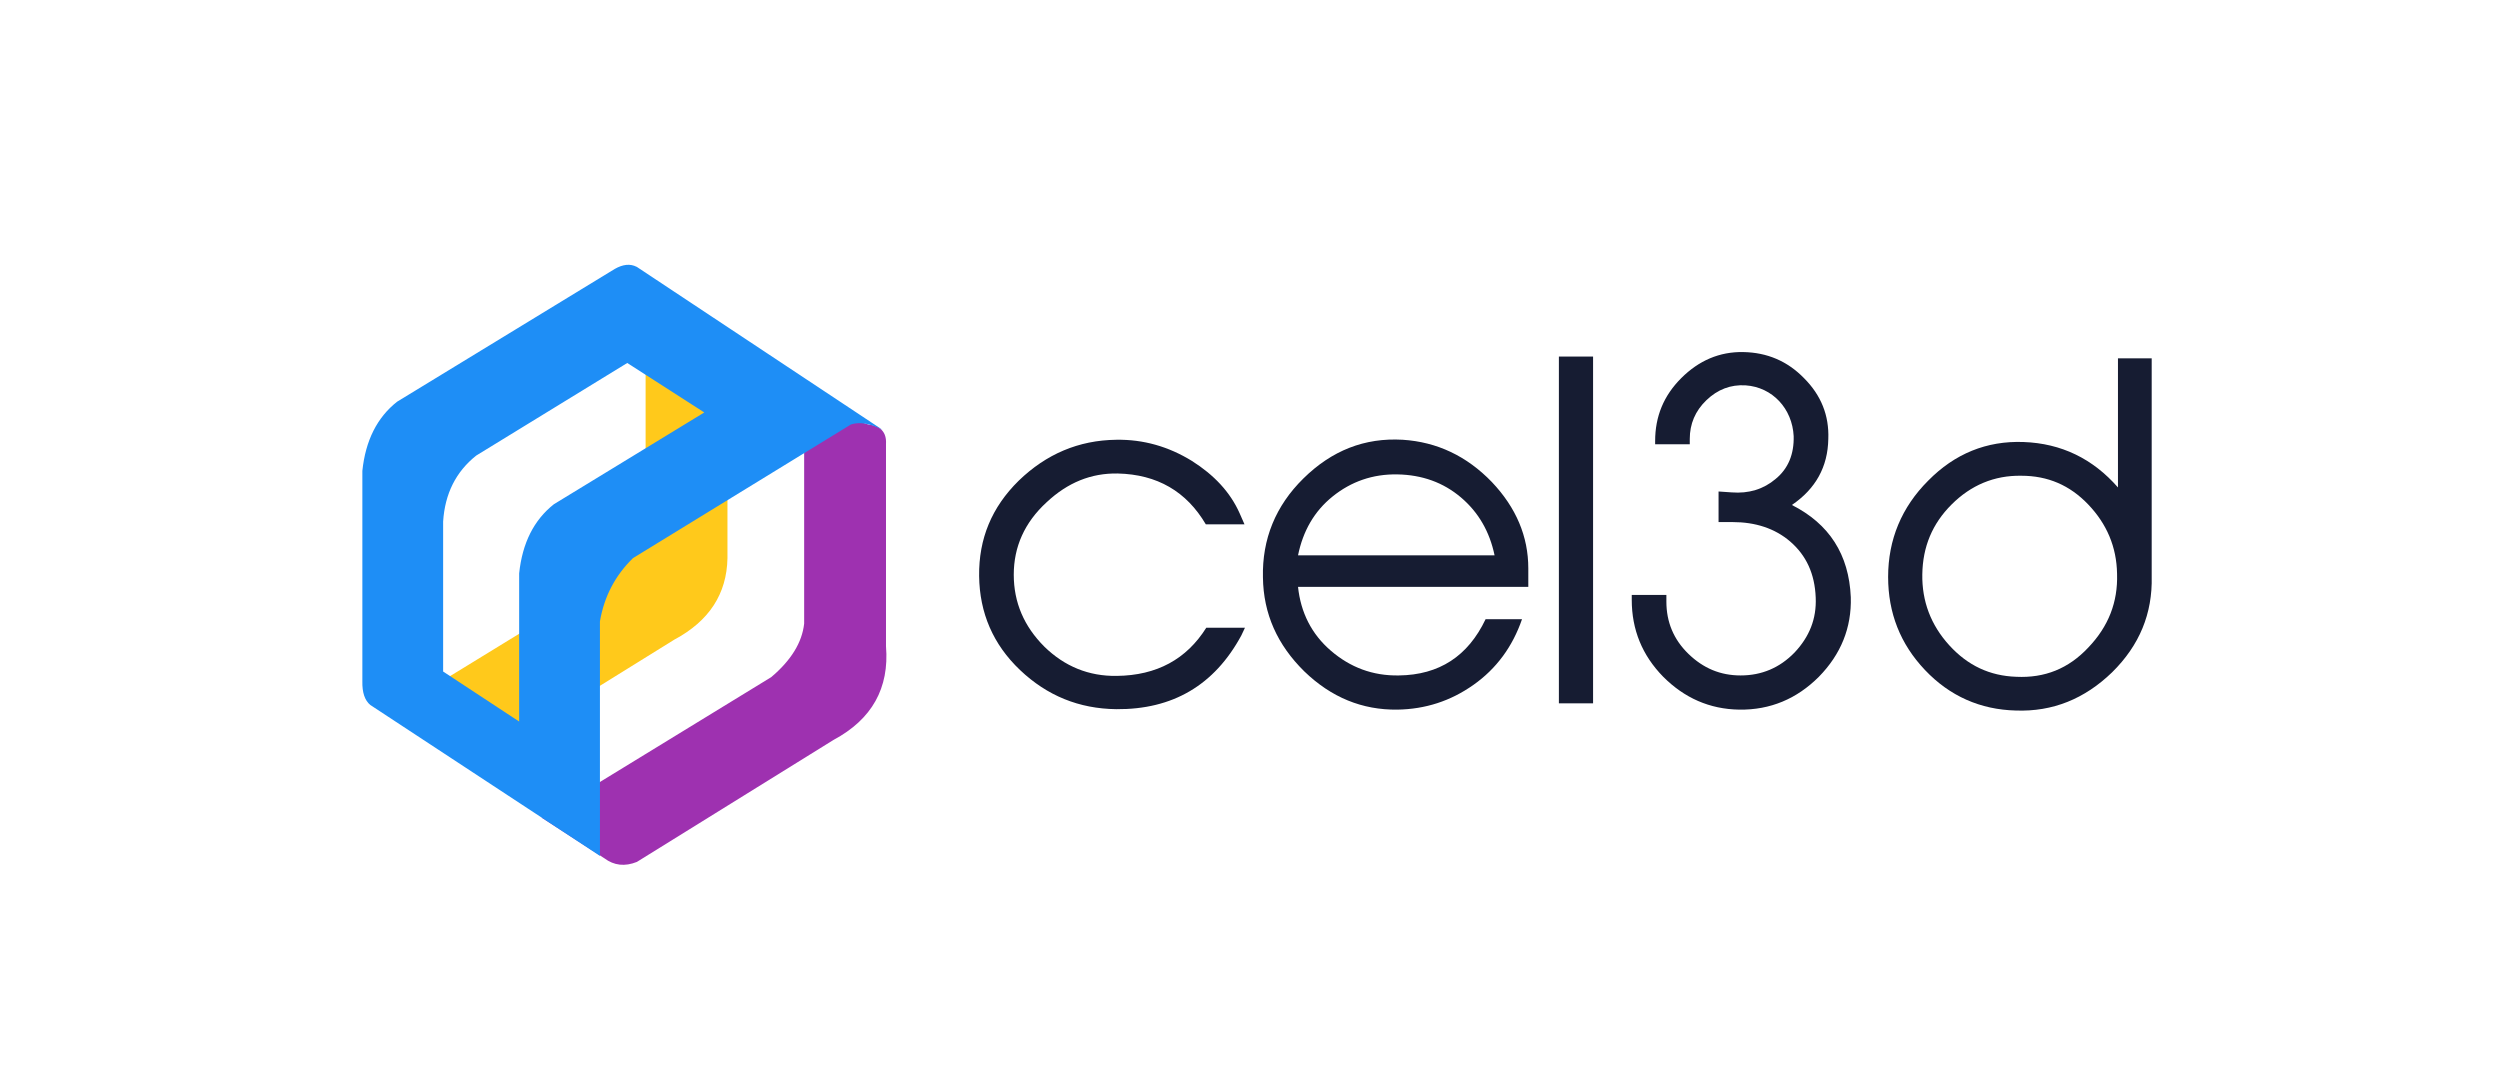
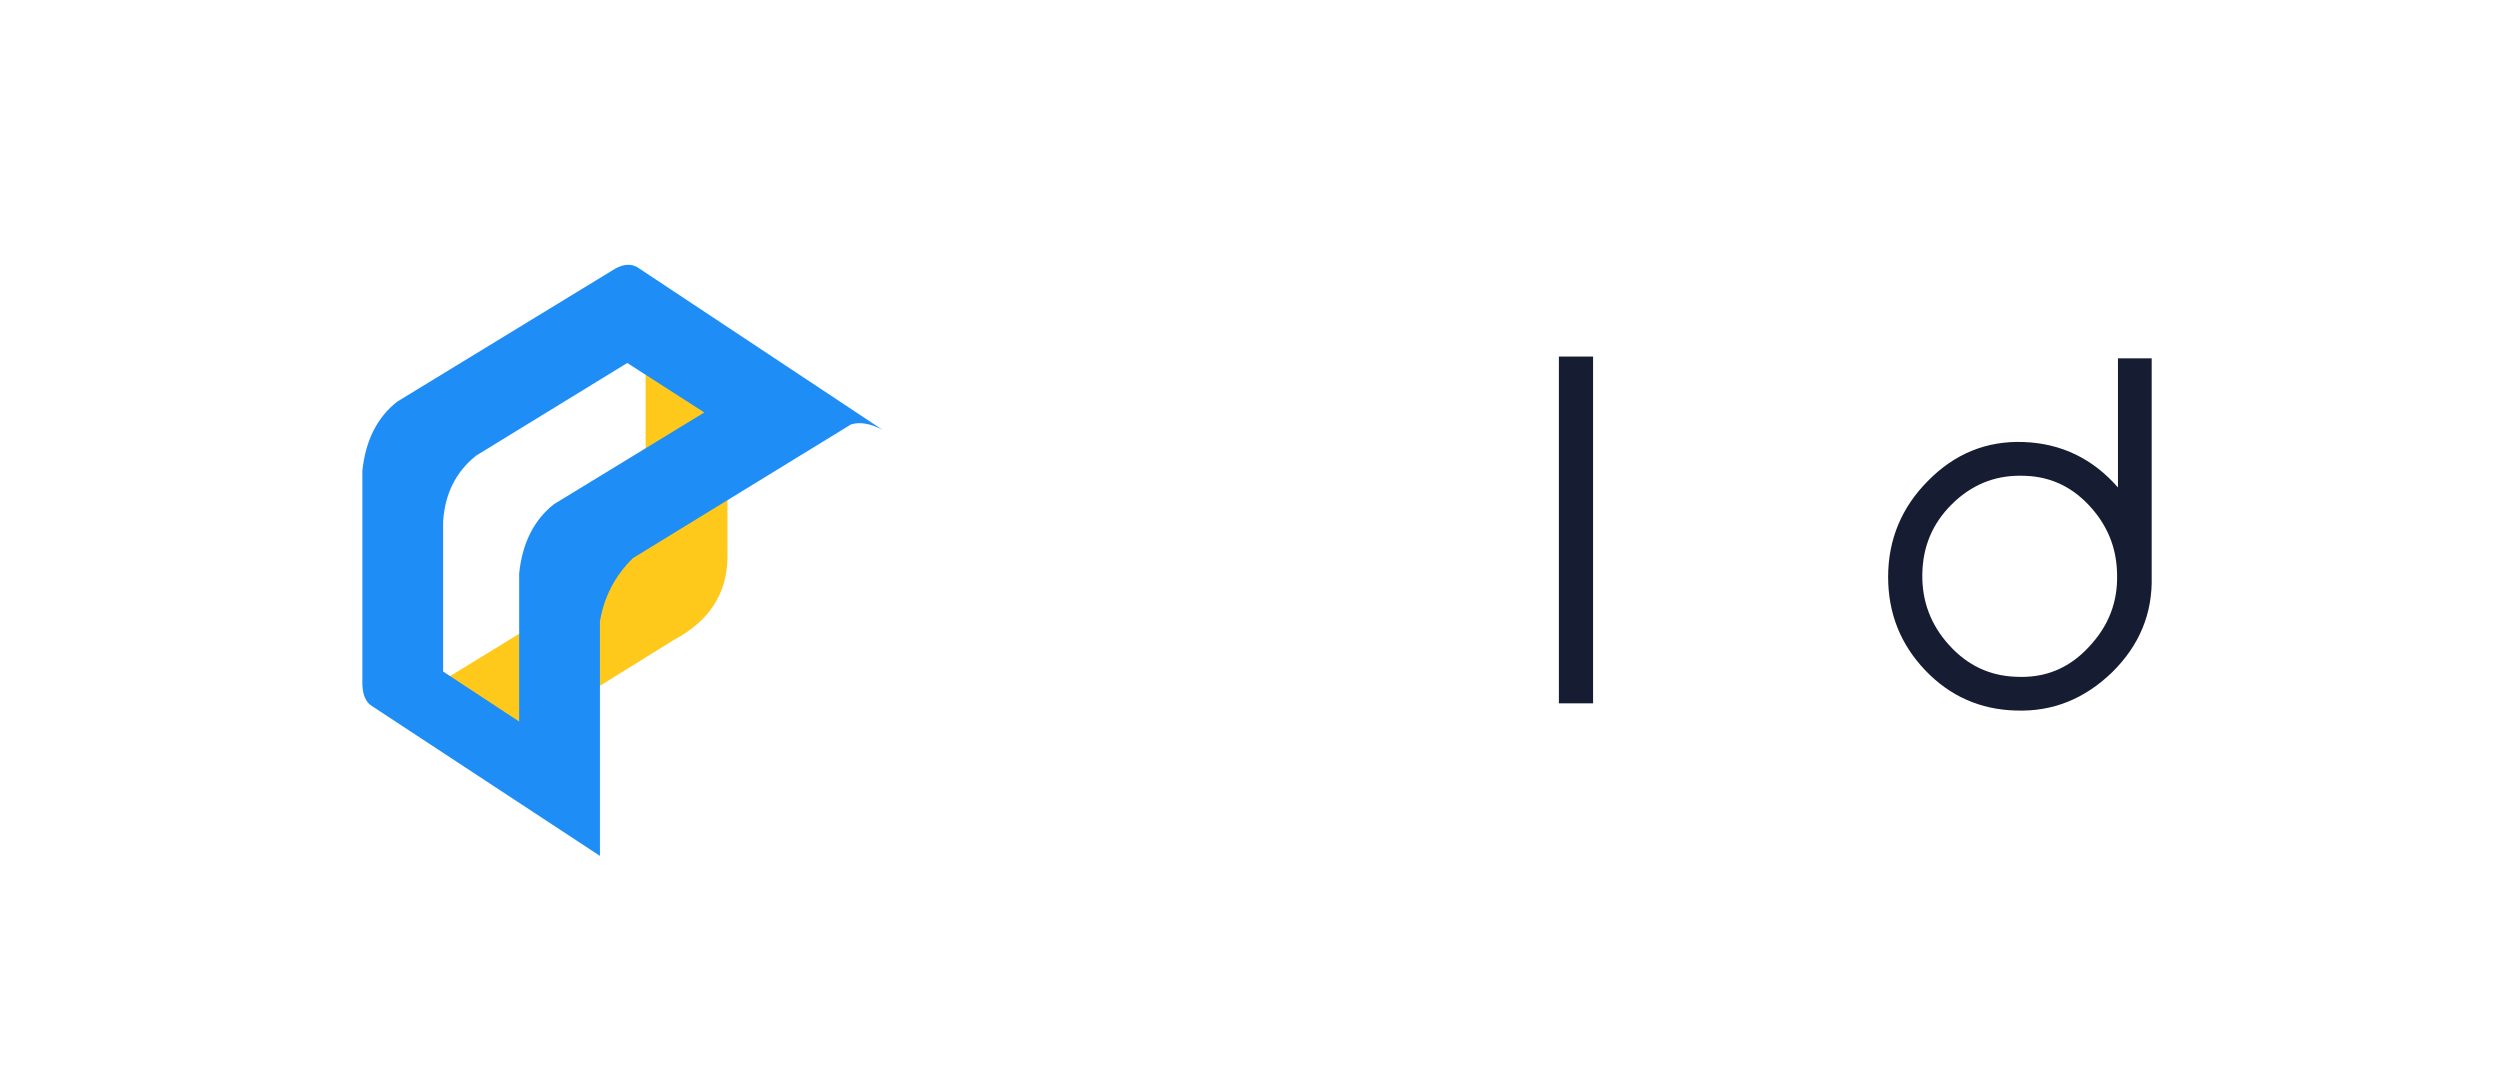
<svg xmlns="http://www.w3.org/2000/svg" xmlns:ns1="http://www.serif.com/" width="100%" height="100%" viewBox="0 0 4164 1809" version="1.1" xml:space="preserve" style="fill-rule:evenodd;clip-rule:evenodd;stroke-linejoin:round;stroke-miterlimit:2;">
  <g id="Layer-1" ns1:id="Layer 1" transform="matrix(4.167,0,0,4.167,0,0)">
    <g transform="matrix(1,0,0,1,496.181,205.263)">
-       <path d="M0,48.72C-10.787,68.675 -27.507,78.384 -49.979,78.203C-64.9,78.024 -77.665,72.811 -88.451,62.563C-99.238,52.316 -104.632,39.731 -104.812,24.99C-104.991,10.068 -99.777,-2.517 -88.991,-13.124C-78.024,-23.731 -65.08,-29.304 -49.979,-29.484C-39.192,-29.664 -29.125,-26.787 -19.776,-21.034C-10.967,-15.461 -4.495,-8.63 -0.72,-0.179L1.258,4.315L-14.203,4.315C-21.934,-8.809 -33.619,-15.64 -49.439,-16.001C-60.047,-16.18 -69.396,-12.405 -77.845,-4.495C-86.654,3.596 -90.969,13.304 -90.969,24.449C-90.969,35.596 -86.834,45.124 -78.743,53.214C-70.653,61.125 -60.945,65.08 -49.799,64.901C-33.799,64.72 -21.934,58.248 -14.023,45.663L1.437,45.663L0,48.72Z" style="fill:rgb(22,28,50);fill-rule:nonzero;" />
-     </g>
+       </g>
    <g transform="matrix(1,0,0,1,597.399,236.725)">
-       <path d="M0,-14.743C-1.978,-24.271 -6.472,-32.002 -13.483,-37.934C-20.494,-43.867 -28.944,-46.923 -38.832,-47.102C-48.72,-47.283 -57.35,-44.226 -64.72,-38.294C-72.091,-32.361 -76.586,-24.451 -78.563,-14.743L0,-14.743ZM10.967,10.786C7.191,21.752 0.72,30.562 -8.449,37.033C-17.618,43.506 -27.686,46.741 -38.832,46.922C-52.854,47.102 -65.26,42.068 -76.046,31.641C-86.833,21.033 -92.406,8.629 -92.586,-5.933C-92.945,-21.215 -87.552,-34.518 -76.406,-45.485C-65.08,-56.631 -51.956,-61.845 -36.675,-60.946C-23.012,-60.047 -11.146,-54.473 -1.078,-44.047C8.63,-33.8 13.483,-22.294 13.483,-9.529L13.483,-2.158L-78.563,-2.158C-77.484,8.089 -73.17,16.719 -65.439,23.37C-57.709,30.023 -48.72,33.439 -38.293,33.258C-22.112,33.078 -10.606,25.528 -3.596,10.786L10.967,10.786Z" style="fill:rgb(22,28,50);fill-rule:nonzero;" />
-     </g>
+       </g>
    <g transform="matrix(-1,0,0,1,1292.88,-43.354)">
      <rect x="656.109" y="185.874" width="13.663" height="138.609" style="fill:rgb(22,28,50);" />
    </g>
    <g transform="matrix(1,0,0,1,666.074,183.87)">
-       <path d="M0,56.63C0,64.72 2.877,71.732 8.81,77.484C14.742,83.237 21.573,86.113 29.664,86.113C38.113,86.113 45.305,83.058 51.237,76.945C57.17,70.652 60.047,63.462 59.687,55.012C59.327,45.484 55.911,38.112 49.439,32.539C43.327,27.326 35.597,24.809 26.428,24.809L20.854,24.809L20.854,12.584L26.068,12.943C32.899,13.484 38.832,11.686 43.687,7.55C48.721,3.415 51.058,-2.338 50.878,-9.528C50.338,-20.495 42.428,-29.125 31.642,-29.844C25.709,-30.203 20.495,-28.225 16.001,-23.911C11.506,-19.597 9.349,-14.383 9.349,-8.45L9.349,-6.293L-4.494,-6.293L-4.494,-7.551C-4.494,-17.439 -1.078,-25.709 5.933,-32.721C12.944,-39.731 21.214,-43.327 30.742,-43.147C40.271,-42.968 48.36,-39.552 55.013,-32.721C61.844,-25.889 65.08,-17.799 64.721,-8.45C64.541,2.696 59.687,11.505 50.158,17.978C65.08,25.528 72.99,37.753 73.71,54.832C74.069,67.057 69.755,77.664 60.945,86.653C52.136,95.462 41.529,99.957 29.124,99.777C17.259,99.597 7.191,95.103 -1.258,86.653C-9.708,78.024 -13.843,67.776 -13.843,55.911L-13.843,53.934L0,53.934L0,56.63Z" style="fill:rgb(22,28,50);fill-rule:nonzero;" />
-     </g>
+       </g>
    <g transform="matrix(1,0,0,1,805.944,157.261)">
      <path d="M0,113.262C11.326,113.801 20.854,110.026 28.765,101.576C36.854,93.126 40.63,83.418 40.271,72.092C40.091,61.306 36.136,52.137 28.765,44.407C21.394,36.676 12.584,32.901 1.978,32.901C-8.81,32.721 -18.158,36.676 -25.889,44.407C-33.619,52.137 -37.395,61.306 -37.574,72.272C-37.754,83.059 -34.158,92.587 -26.787,100.677C-19.416,108.767 -10.607,112.903 0,113.262M54.113,73.171C54.473,87.912 49.259,100.677 38.293,111.464C27.326,122.071 14.562,127.284 -0.18,126.745C-14.383,126.386 -26.607,120.992 -36.495,110.565C-46.383,100.138 -51.237,87.733 -51.237,73.351C-51.237,58.429 -45.844,45.485 -35.237,34.878C-24.63,24.091 -11.865,18.877 2.876,19.417C17.978,19.956 30.562,26.069 40.63,37.574L40.63,-14.022L54.113,-14.022L54.113,73.171Z" style="fill:rgb(22,28,50);fill-rule:nonzero;" />
    </g>
    <g transform="matrix(1,0,0,1,258.06,305.021)">
      <path d="M0,-170.356L0,-95.877C-0.96,-88.333 -5.418,-81.2 -13.373,-74.479L-99.992,-21.397L-68.924,0C-68.376,-0.136 -67.758,-0.342 -67.073,-0.617L11.522,-49.378C25.375,-56.785 32.439,-67.621 32.714,-81.886L32.714,-162.538C32.439,-164.459 32.028,-165.966 31.479,-167.064L25.924,-170.356L0,-170.356" style="fill:rgb(255,201,27);fill-rule:nonzero;" />
    </g>
    <g transform="matrix(1,0,0,1,354.143,336.432)">
-       <path d="M0,-158.972C0.274,-163.636 -2.126,-166.242 -7.201,-166.79C-12.688,-168.985 -21.192,-168.916 -32.713,-166.584L-32.713,-87.167C-33.537,-79.623 -37.926,-72.491 -45.881,-65.77L-137.643,-9.601L-112.542,6.653C-108.702,9.533 -104.381,10.013 -99.581,8.092L-20.986,-40.668C-5.624,-48.899 1.372,-61.38 0,-78.115L0,-158.972Z" style="fill:rgb(158,49,176);fill-rule:nonzero;" />
-     </g>
+       </g>
    <g transform="matrix(1,0,0,1,177.126,238.976)">
      <path d="M0,-30.502C0.703,-41.632 5.111,-50.424 13.224,-56.877L73.595,-93.888L104.386,-74.112L44.276,-37.434C36.288,-31.135 31.659,-21.924 30.388,-9.8L30.388,49.432L0,29.442L0,-30.502ZM163.001,-69.316C166.552,-70.438 170.77,-69.718 175.654,-67.156L77.417,-132.3C77.384,-132.317 77.344,-132.334 77.298,-132.347C74.765,-133.635 71.861,-133.342 68.586,-131.469L-18.398,-78.409C-26.391,-72.11 -31.021,-62.899 -32.287,-50.775L-32.287,33.289C-32.393,37.83 -31.325,41.011 -29.082,42.832L62.674,103.133L62.674,9.382C64.374,-0.55 68.781,-8.978 75.898,-15.901L163.001,-69.316" style="fill:rgb(30,142,246);fill-rule:nonzero;" />
    </g>
  </g>
</svg>